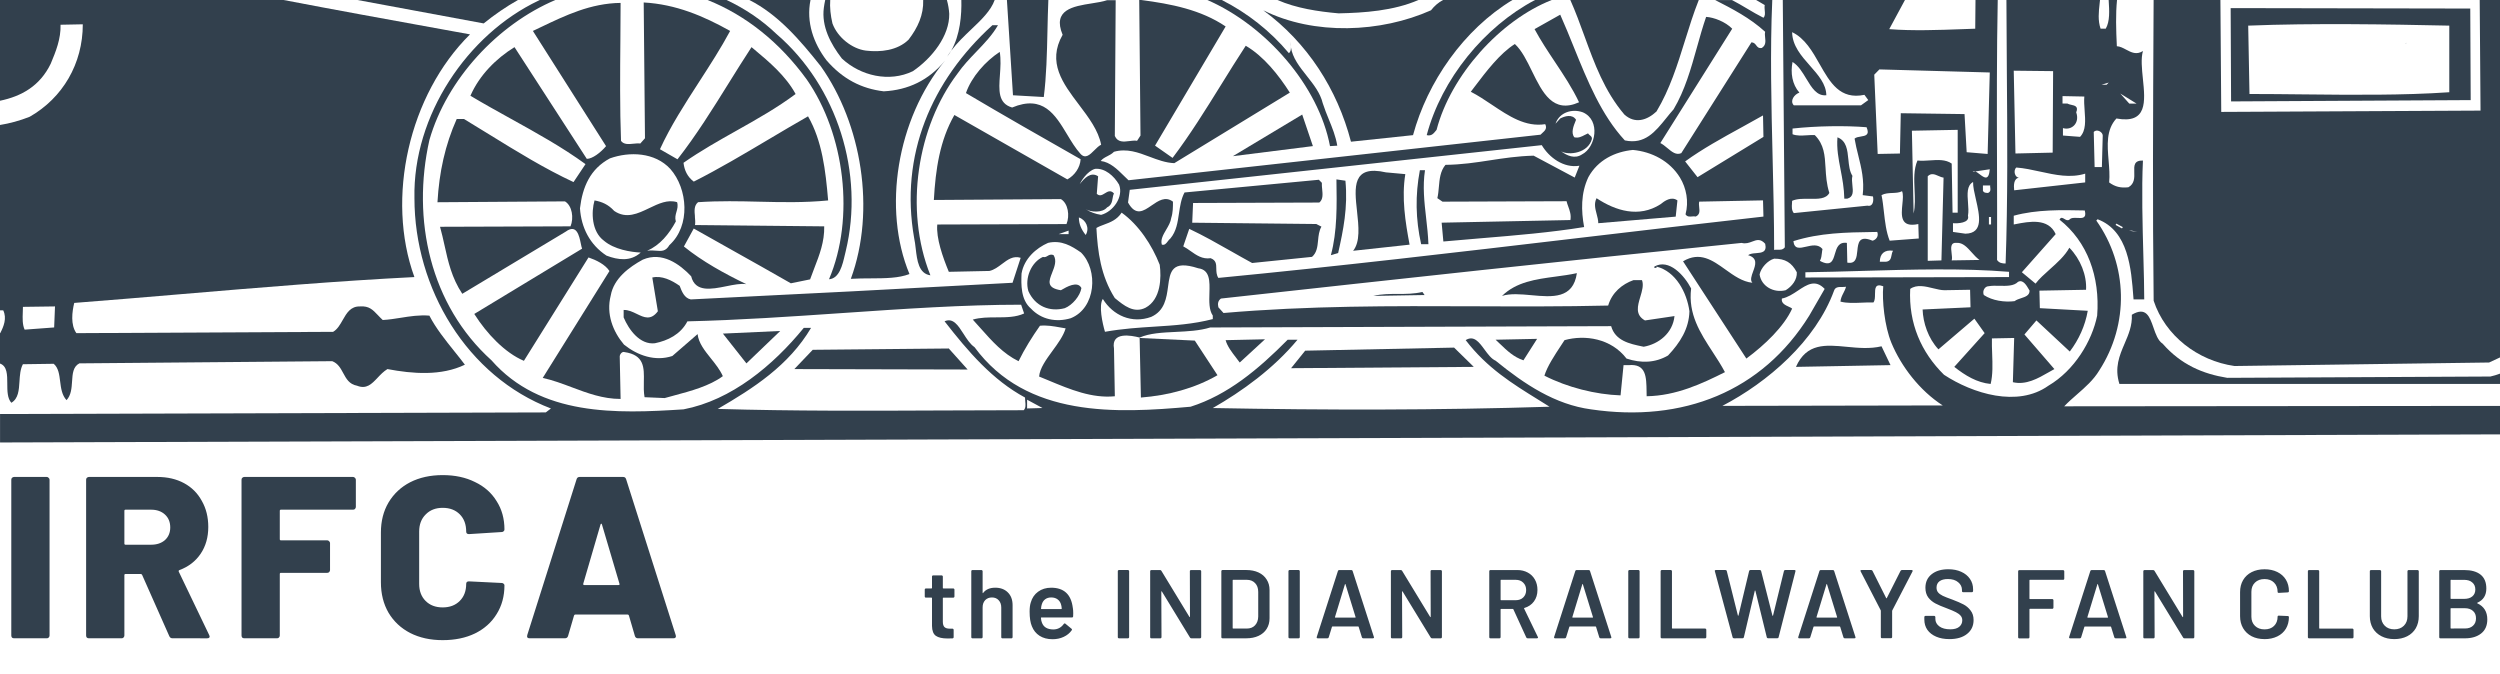
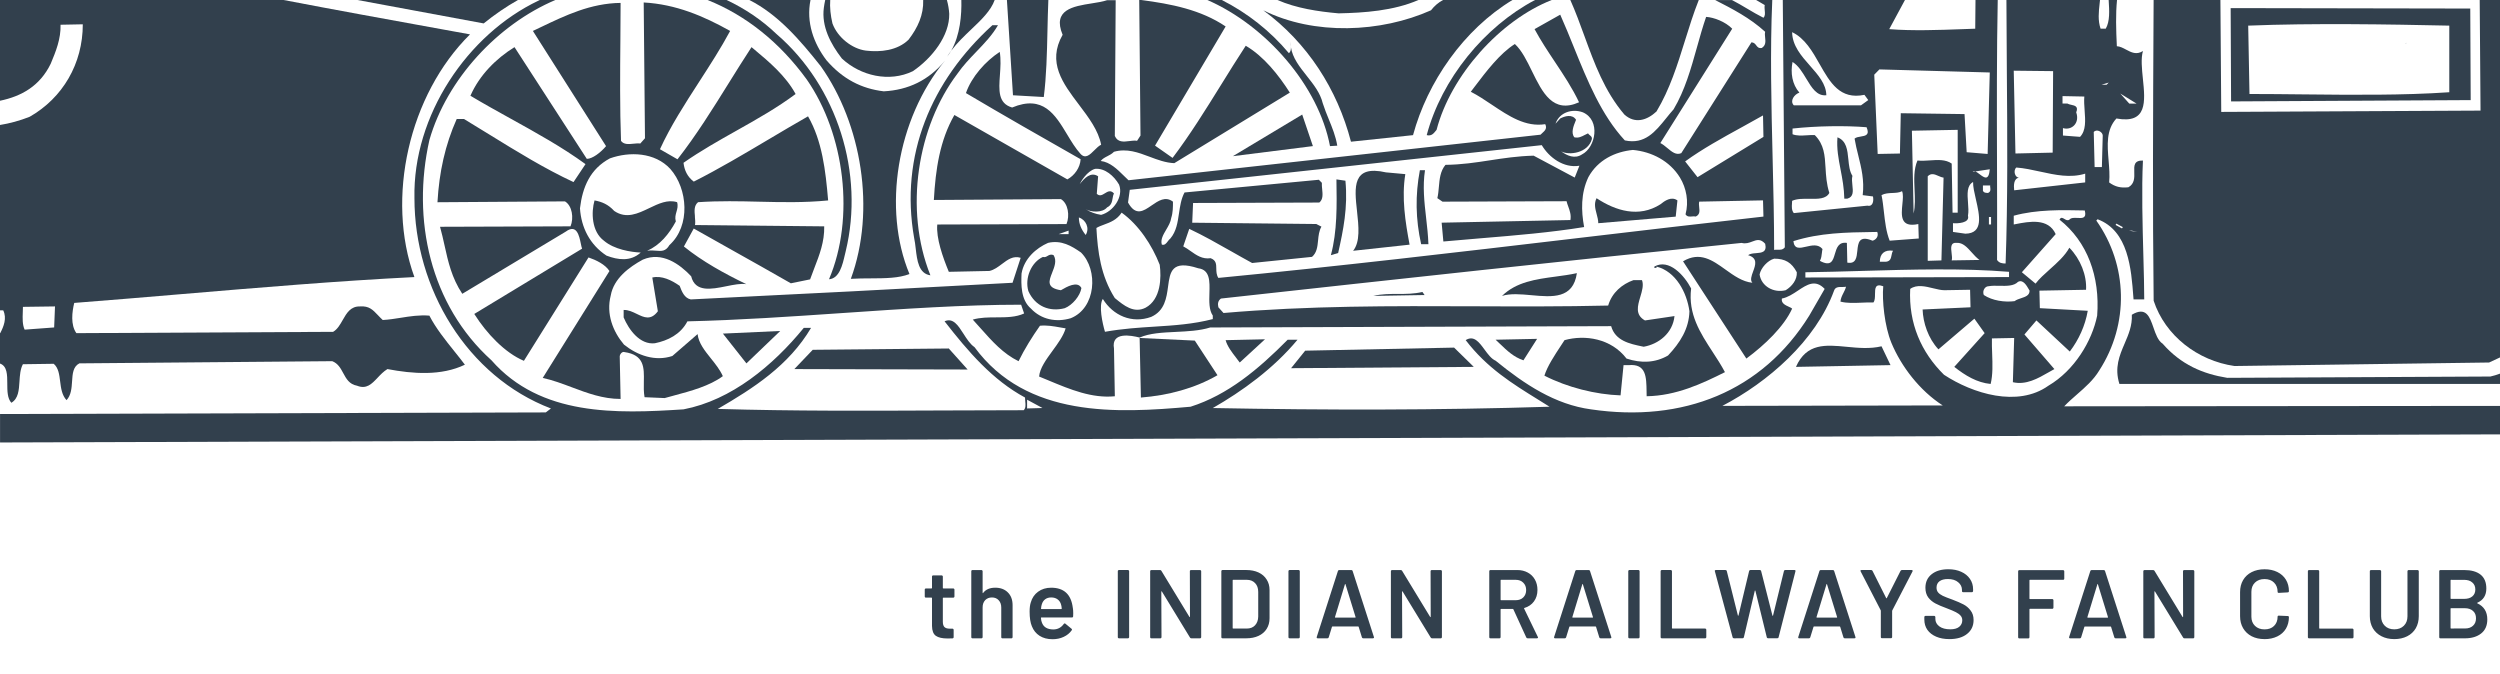
<svg xmlns="http://www.w3.org/2000/svg" fill="none" height="38" viewBox="0 0 141 38" width="141">
  <clipPath id="a">
    <path d="m0 0h141v38h-141z" />
  </clipPath>
  <g clip-path="url(#a)" fill="#32404d">
    <path d="m141 0h-1.145l.047 6.238-14.624.074-.047-6.312h-3.767l-.005.975c-.027 5.362-.056 10.777.007 15.986.651 1.977 2.485 3.385 4.561 3.682l14.358-.198.615-.286z" />
    <path d="m141 21.073c-.178.067-.36.122-.543.163l-14.841.074c-1.375-.222-2.606-.741-3.644-1.927-.26-.166-.391-.541-.517-.907-.214-.615-.418-1.204-1.22-.724.031.605-.187 1.113-.406 1.624-.291.679-.583 1.363-.294 2.279h21.465z" />
    <path d="m59.343 15.377c-.183.46-.344.862.491.992.338-.198.941-.544 1.158-.124-.072.445-.507.964-.941 1.137-.845.222-1.665-.099-2.051-.964-.217-.741.169-1.631.82-1.927.111.034.187-.011.264-.057.09-.054.183-.109.339-.042.19.307.049.66-.081.985z" />
    <path d="m80.08 9.599h.29c-.14.911-.039 1.801.064 2.697.056.489.112.981.129 1.478h-.41c-.314-1.408-.338-2.767-.072-4.176z" />
    <path d="m78.174 9.722 1.086.099c-.217 1.334 0 2.693.241 3.978l-3.185.346c.409-.505.313-1.385.22-2.234-.149-1.353-.289-2.628 1.639-2.188z" />
    <path d="m75.061 14.392c.362-1.334.338-2.817.314-4.274l.507.074c.145 1.507-.121 2.792-.41 4.077z" />
    <path d="m90.047 11.18c1.086.717 2.389 1.112 3.595.346.241-.198.627-.469.965-.222l-.097.914-4.368.371c0-.173-.046-.346-.092-.519-.079-.296-.157-.593-.005-.889z" />
    <path d="m104.247 8.982c.034.341.068.684.23.937-.042.157-.022.344-.002.528.037.337.072.661-.287.757h-.169c-.011-.599-.113-1.131-.211-1.643-.117-.607-.228-1.186-.175-1.816.511.194.562.714.614 1.237z" />
    <path d="m106.625 20.593-5.333.099c.597-1.351 1.673-1.247 2.865-1.132.639.062 1.312.126 1.961-.029z" />
    <path clip-rule="evenodd" d="m141 22.893-24.578.023c.222-.236.472-.454.724-.674.46-.401.928-.81 1.255-1.352 1.689-2.619 1.617-5.93-.169-8.45l.072-.074c1.74.65 1.899 2.799 2.018 4.394l.01.127h.603c0-.655-.023-1.499-.048-2.422-.048-1.758-.104-3.807-.025-5.41-.511-.013-.501.292-.489.645.01.314.021.664-.331.862-.434.049-.748-.025-1.086-.272.039-.395.004-.815-.031-1.236-.072-.87-.144-1.738.441-2.371 1.756.322 1.624-.963 1.494-2.231-.059-.579-.119-1.155.002-1.574-.365.234-.663.074-.954-.081-.171-.091-.339-.181-.518-.19-.045-.96-.071-1.784.01-2.606h-.471v.007c.038.602.075 1.199-.166 1.611h-.29c-.16-.464-.106-.951-.054-1.419v-.006l.001-.005c.007-.063.014-.126.02-.188h-5.278c.002 1.26.013 2.57.023 3.907v.016.001c.029 3.596.058 7.389-.069 10.937-.193 0-.362-.025-.482-.198.008-1.843.002-3.675-.003-5.491v-.003c-.009-3.11-.018-6.174.041-9.169h-1.254l-.015 1.618c-.218.007-.442.015-.672.024l-.02.001-.006 0-.001 0c-1.339.049-2.841.105-4.151-0l.886-1.643h-6.89l.115 13.947c-.112.148-.257.143-.399.137-.071-.003-.14-.005-.204.011 0-1.65-.042-3.389-.085-5.156-.073-3.002-.147-6.084-.02-8.939h-.91l.485.284c-.019.106-.008.211.001.311.015.157.029.3-.074.406-.315-.157-.62-.338-.925-.519-.282-.167-.564-.334-.851-.481h-.949c.975.499 1.965 1.008 2.822 1.791-.025.101-.013.214-.001.327.023.219.046.44-.192.587-.179.026-.243-.059-.31-.148-.059-.079-.122-.162-.269-.173l-3.958 6.251c-.288.131-.533-.074-.785-.285-.128-.107-.259-.216-.397-.283l4.054-6.449c-.386-.395-1.038-.642-1.472-.667-.194.564-.356 1.141-.517 1.717-.34 1.214-.679 2.424-1.317 3.496-.144.161-.281.331-.417.5-.615.762-1.207 1.497-2.333 1.254-1.328-1.434-2.107-3.36-2.876-5.258l-0-.001c-.251-.62-.501-1.237-.768-1.833l-1.448.815c.345.64.748 1.246 1.148 1.848l0.0 0c.496.745.988 1.485 1.361 2.278-1.471.662-2.065-.55-2.653-1.749-.289-.591-.577-1.178-.967-1.537-.846.533-1.614 1.545-2.269 2.409-.074.097-.146.192-.216.284.409.209.803.473 1.195.736.952.637 1.893 1.267 3.003 1.092.119.243-.022.37-.17.503l-0.0 0c-.032.029-.065.059-.095.09l-23.238 2.57c-.085-.078-.172-.164-.262-.253l-.001-.001c-.368-.364-.782-.774-1.305-.833.101-.129.235-.198.374-.269.127-.065.259-.132.374-.25.724-.204 1.365.038 2.01.281.452.17.905.341 1.392.361l6.516-3.978c-.627-.988-1.472-2.051-2.486-2.644-.469.716-.924 1.449-1.379 2.183l-.001.001-.002.003c-.879 1.417-1.76 2.837-2.745 4.138l-.989-.692 3.982-6.721c-1.397-.945-3.072-1.272-4.775-1.494h-.099l.072 7.647-.193.296c-.131-.024-.282-.005-.434.015-.325.041-.657.083-.821-.287l.048-7.659h-.483c-.238.081-.545.13-.865.18-1.045.165-2.235.353-1.644 1.772-.886 1.554.014 2.744.919 3.939.548.725 1.098 1.451 1.253 2.262-.129.058-.255.184-.381.31-.252.253-.504.505-.778.209-.284-.31-.522-.705-.76-1.101-.674-1.118-1.354-2.248-3.1-1.518-.804-.23-.751-.977-.69-1.829l0-0c.03-.427.063-.88-.01-1.308-.796.519-1.593 1.408-1.906 2.323 2.123 1.26 4.293 2.494 6.464 3.729l.003.002c-.024.469-.338.914-.748 1.137l-6.371-3.632c-.821 1.433-1.062 3.064-1.158 4.793l7.167-.049c.41.247.507.939.314 1.408l-7.288.025c-.072.766.314 1.853.651 2.668l2.292-.049c.263-.06.486-.228.705-.393.324-.244.639-.481 1.056-.348l-.459 1.408c-6.322.346-12.017.642-18.147.939-.362-.074-.507-.445-.627-.766-.459-.321-1.014-.593-1.544-.469l.314 1.903c-.399.534-.778.349-1.187.15-.235-.114-.479-.233-.743-.224v.42c.29.692.917 1.557 1.762 1.458.724-.148 1.448-.494 1.834-1.235 2.897-.068 5.834-.269 8.735-.468 3.455-.237 6.86-.471 10.087-.471l.169.494c-.462.216-1.011.218-1.564.22-.457.002-.917.003-1.332.126.149.162.294.325.438.487l.003.003c.647.729 1.273 1.433 2.141 1.857.338-.692.772-1.384 1.207-2.001.391-.038.753.027 1.12.092.108.019.217.039.328.056-.122.419-.431.844-.738 1.264-.362.496-.719.986-.758 1.454.184.074.37.151.556.229l.002.001.004.002c1.183.493 2.419 1.008 3.709.88l-.048-2.693c-.169-.964.965-.741 1.448-.618.561-.248 1.283-.282 2.028-.318.666-.032 1.35-.064 1.954-.251l22.611-.074c.23.826 1.055.998 1.738 1.141l.02.004c.025.005.051.011.076.016.845-.148 1.641-.766 1.738-1.73l-1.665.247c-.568-.313-.415-.825-.263-1.333.1-.334.199-.666.094-.94h-.483c-.627.222-1.207.692-1.424 1.433-2.507.061-5.023.051-7.557.041h-.003c-4.635-.018-9.329-.037-14.134.379l-.29-.321c-.048-.198-.024-.371.145-.494 10.111-1.112 19.329-2.125 29.368-3.138.232.062.422-.01.598-.077.245-.093.462-.175.729.126.11.48-.197.504-.511.529-.171.013-.344.027-.454.114.562.162.418.554.283.921-.091.248-.178.486-.042.635-.561-.058-1.044-.405-1.518-.745-.73-.524-1.441-1.034-2.391-.465l3.571 5.485c1.038-.766 2.123-1.804 2.582-2.817-.036-.036-.106-.068-.186-.104-.194-.088-.445-.202-.393-.464.328-.062.625-.26.909-.449.509-.339.977-.65 1.504-.095l-.869 1.507c-2.655 4.274-7.119 6.053-12.307 5.287-2.027-.272-3.74-1.408-5.381-2.743-.241-.105-.436-.37-.628-.631-.305-.416-.602-.819-1.062-.531 1.193 1.564 2.639 2.459 4.073 3.346l.003.002c.219.135.437.271.654.408-6.25.198-12.597.198-18.991.074 1.641-.939 3.427-2.224 4.778-3.854h-.555c-1.665 1.68-3.378 3.113-5.478 3.78-4.151.371-9.242.642-12.186-3.36-.246-.168-.437-.467-.622-.755-.303-.474-.587-.918-1.067-.703 1.327 1.705 2.703 3.311 4.537 4.299 0 .074.007.149.014.221.019.192.036.37-.087.495-1.523 0-3.046.007-4.571.014h-.001c-4.201.019-8.415.039-12.682-.088 2.003-1.161 4.006-2.446 5.261-4.571h-.41c-1.737 2.125-4.078 4.077-6.781 4.596-3.789.247-8.06.395-10.835-2.767-3.451-3.113-4.513-7.931-3.499-12.428.985-3.43 3.854-6.515 7.107-7.894h-.88c-.025.012-.049.024-.074.037-4.006 1.903-7.095 6.473-6.998 11.143 0 5.09 2.968 10.056 7.698 11.86l-.29.222-30.78.09v1.605l141-.457zm-21.32-10.009-.362-.198.048-.074.362.198zm.41-7.042-.507-.568.917.568zm-24.348 4.151-.7-.889c.974-.707 2.09-1.321 3.197-1.929l.001-0c.402-.221.802-.441 1.194-.665l.024 1.211zm-7.746-3.311-.265.296c.217-.642.941-.865 1.544-.642 1.014.445.724 1.977-.048 2.372-.41.272-.845.074-1.182-.173.459.247 1.52.099 1.738-.692.015-.109-.047-.159-.113-.213-.038-.031-.078-.063-.105-.108-.062.025-.122.057-.183.089-.176.093-.356.188-.589.133-.205-.256-.045-.643.075-.935l.005-.013.016-.04c-.217-.346-.651-.198-.893-.074zm-26.062 3.261c-.41-.272-.772.099-1.038.445.048-.123.41-.741.869-.865.555-.049 1.062.395 1.351.89.266.692-.338 1.532-1.014 1.705-.314-.049-.603-.148-.869-.321.29.173.941.222 1.206-.099.244-.117.28-.323.314-.521.017-.096.033-.19.072-.27-.188-.205-.35-.104-.51-.004-.148.092-.293.183-.456.029zm-1.086 2.322c0 .371.145.692.386.988.241-.395 0-.865-.386-.988zm-.579.939h-.555l.555-.198zm-1.158.494c.748-.173 1.327.173 1.858.544.989.988.845 3.138-.579 3.706-.821.247-1.665.074-2.244-.543-.579-.494-.555-1.359-.531-1.977.145-.84.82-1.433 1.496-1.73zm3.764 3.113c-.796-1.26-.965-2.619-1.038-3.953.129-.078.28-.134.438-.192.344-.127.721-.267.985-.673.965.692 1.713 1.828 2.148 2.94.097.717.072 1.952-.796 2.421-.662.339-1.231-.128-1.707-.519zm5.526.988v.198c-1.109.287-2.174.355-3.28.425-.892.057-1.81.115-2.801.291-.145-.494-.362-1.482-.121-1.853.579.939 1.641 1.408 2.727 1.013.768-.345.866-1.074.953-1.716.112-.831.204-1.514 1.702-1.026.668.087.65.732.63 1.404-.014.468-.028.95.191 1.264zm31.033-6.498.024.914c-3.503.392-7.027.807-10.561 1.224l-.006.001c-6.711.791-13.459 1.587-20.177 2.234-.109-.173-.112-.359-.115-.531-.004-.246-.007-.465-.32-.581-.462.07-.803-.171-1.134-.405-.136-.096-.27-.191-.41-.262l.338-.988c.804.379 1.587.824 2.37 1.268l.004.002c.39.222.78.443 1.173.656l3.378-.346c.273-.238.307-.578.341-.927.026-.268.053-.541.19-.778l-.29-.148-6.998-.074.048-1.112 7.119-.025c.22-.173.191-.469.162-.757-.012-.123-.024-.244-.017-.355l-.169-.173-7.577.717c-.192.361-.252.771-.312 1.177-.075.511-.149 1.018-.485 1.417-.057.042-.103.103-.148.163-.089.118-.175.233-.335.183-.083-.282.078-.556.245-.84.126-.214.255-.434.286-.667.097-.296.097-.618.097-.914-.427-.325-.824-.05-1.205.213-.459.318-.894.619-1.329-.164l.097-.717 23.238-2.52c.41.692 1.231 1.31 2.123 1.161l-.265.667-2.317-1.235c-.912.024-1.691.144-2.462.262l-.001 0-0.0 0c-.798.123-1.588.244-2.509.256-.293.35-.334.802-.373 1.249-.019.215-.038.428-.085.629l.29.198 6.998-.025c.022.099.058.198.095.299.083.229.172.472.122.763l-7.263.148.097 1.062c.709-.066 1.421-.125 2.133-.184l.003-0c1.955-.162 3.911-.324 5.803-.631-.169-.914-.193-1.903.241-2.817.531-.964 1.496-1.433 2.51-1.532 1.062.099 2.075.618 2.654 1.557.362.593.507 1.359.314 2.075.094.145.23.132.366.12.073-.007.146-.013.213.004.237-.113.215-.312.192-.518-.012-.108-.024-.22.001-.322zm-41.506 11.242.869.469-.869.025zm60.208-13.12-.049-1.977c.169-.198.507 0 .507.198l-.048 1.779zm-1.81-3.583v-.42l1.23.025c-.023.241-.003.511.017.784.041.564.084 1.139-.258 1.489l-.965-.074v-.42c.482.148.965-.272.748-.889.137-.333-.078-.38-.275-.423-.081-.018-.159-.035-.208-.071zm-2.655 2.817-.096-4.67 2.22.025-.024 4.596zm3.934 1.631-4.006.445c-.024-.247-.048-.667.289-.717-.241.025-.362-.395-.168-.568.449.034.898.133 1.346.231l.001 0c.852.187 1.7.373 2.538.115zm-5.719 6.35c-.097-.247.072-.494.265-.494.186-.035.402-.03.62-.025.403.009.81.018 1.045-.222.278-.153.48.198.607.417l.001.003c.016.027.03.052.044.074 0 .271-.231.346-.473.426-.133.044-.269.088-.372.167-.555.074-1.255-.025-1.737-.346zm.289-4.398h.121v.42h-.121zm-.338-1.779h.411c-.008.036-.002.079.004.124.013.107.028.227-.125.296-.097 0-.241 0-.29-.123zm-.434-.791.82-.124c-.053.675-.317.474-.568.283-.089-.068-.176-.134-.252-.16zm-.145.025.145-.025c-.048-.025-.097-.025-.145.025zm.386 4.966-1.568.025c.032-.107.013-.257-.006-.409-.037-.304-.075-.613.295-.58.341-.016.583.254.834.534.139.156.281.315.445.429zm-1.52-2.668-.048-2.767c-.345-.241-.781-.21-1.223-.18-.239.016-.479.033-.708.007-.216.499-.19 1.076-.163 1.656.02.454.041.91-.054 1.333l-.097-4.67 2.583-.049v4.67zm-1.4 2.718v-4.769c.194-.199.399-.109.601-.02.099.043.197.086.292.095l-.12 4.67zm-.531-2.075.025.815-1.641.124c-.198-.498-.261-1.065-.324-1.62v-.001c-.036-.326-.072-.648-.135-.949.187-.102.406-.112.618-.121.198-.009.389-.017.54-.101.075.169.048.442.019.728-.063.639-.134 1.346.898 1.125zm-1.809 2.125h-.362c0-.445.265-.692.748-.618-.052.07-.07.162-.087.253-.033.167-.066.333-.299.364zm3.764-1.68v-.494c.241.025.965 0.0.845-.42.042-.216.022-.478.002-.739-.037-.485-.073-.97.287-1.163-.007.262.074.611.158.976.209.91.441 1.922-.592 1.939zm-4.247-4.398-.193-4.472.29-.296 6.225.173-.12 4.596-1.183-.099-.12-2.15-3.596-.049-.048 2.273zm-.845 2.323.58.074c.048.247 0 .593-.314.519l-4.151.42c-.132-.155-.116-.37-.103-.551v-.001c.003-.05.007-.097.007-.14.272-.124.627-.118.973-.113.482.007.943.014 1.126-.332-.16-.501-.188-.976-.214-1.421-.04-.694-.077-1.313-.606-1.841-.145-.009-.298.001-.452.011-.284.018-.569.036-.803-.06v-.321c1.351-.148 2.968-.173 4.175-.074.192.442-.062.483-.325.525-.134.021-.27.043-.351.118.052.321.13.633.208.946v.001c.174.699.35 1.405.25 2.241zm-3.885-5.065c-.241-.247.024-.618.314-.717-.41-.469-.507-1.112-.386-1.73.332.206.559.584.777.947.306.508.595.988 1.129.931-.011-.634-.459-1.141-.92-1.663-.491-.556-.998-1.13-1.01-1.895.725.346 1.148 1.09 1.557 1.811.585 1.03 1.144 2.013 2.521 1.723l.217.296-.41.296zm-1.11 8.648c.628 0 .99.222 1.279.766.024.42-.265.791-.627 1.013-.676.173-1.376-.222-1.472-.889.072-.371.458-.791.82-.889zm2.694-.324c.008-.077.016-.151.033-.219-.24-.292-.599-.208-.92-.133-.358.084-.67.157-.721-.312 1.497-.472 2.972-.493 4.509-.516l.221-.003c.096.247-.073.445-.266.494-.768-.32-.812.122-.857.567-.039.379-.077.76-.566.669l-.024-1.112c-.474-.069-.579.288-.677.623-.111.381-.214.732-.844.39.079-.145.096-.302.112-.448zm2.215 1.016c2.821-.081 5.732-.165 8.339.05v.296l-11.486.025v-.296c1.019-.013 2.074-.044 3.141-.074zm1.703 4.053c.555 1.334 1.593 2.693 2.896 3.533l-12.428.025c2.558-1.334 5.261-3.657 6.299-6.498.068-.21.257-.209.448-.208.078 0.0.157.001.227-.014-.031.127-.088.24-.146.353v0c-.077.151-.154.303-.167.486.359.096.78.078 1.196.06.226-.01.45-.019.662-.011.088-.108.089-.295.09-.476.003-.315.005-.611.465-.438-.073.791.072 2.248.458 3.187zm11.607-1.532c-.289 1.433-1.279 3.088-2.751 3.953-1.737 1.235-4.271.445-5.888-.618-1.279-1.26-2.003-2.891-1.906-4.843.369-.263.854-.144 1.302-.034.226.055.442.108.628.108l1.448-.025.024.988-2.702.124c.024.741.313 1.631.893 2.248l2.027-1.73.579.815-1.713 1.903c.627.494 1.278.889 2.051.964.128-.527.107-1.108.086-1.693-.011-.293-.022-.588-.014-.876l1.255-.025-.073 2.495c.746.17 1.402-.206 2.03-.566.105-.06.208-.119.311-.175l-1.689-1.952.676-.791 1.882 1.754c.507-.667.869-1.458 1.013-2.298l-2.702-.148-.024-.988 2.63-.049c.048-.815-.314-1.73-.941-2.372-.252.459-.691.851-1.109 1.224-.303.271-.595.532-.798.801l-.772-.642 1.907-2.15c-.416-.923-1.496-.713-2.265-.563l-.007.001c-.031.006-.063.012-.093.018v-.494c1.279-.357 2.76-.324 3.881-.299l.125.003c.117.449-.139.436-.412.421-.177-.009-.362-.019-.457.098-.1.068-.195.011-.282-.042-.103-.062-.195-.118-.273.042 1.568 1.235 2.292 3.212 2.123 5.411zm2.269-4.719-.483-.074h.169zm-2.027-8.302.41-.124-.121.124z" fill-rule="evenodd" />
    <path clip-rule="evenodd" d="m.411 21.635c-.002-.5-.003-.985-.411-1.131v-1.715l.013-0c.193-.371.386-.84.169-1.285-.061-.001-.121-.001-.182-.001v-10.454c.544-.089 1.098-.234 1.678-.465 1.858-1.062 2.992-2.99 2.992-5.213l-1.255.025c.024.791-.265 1.507-.555 2.199-.611 1.261-1.653 1.837-2.86 2.088v-5.683h15.991c2.945.565 5.903 1.102 8.859 1.638l.007.001c.551.1 1.101.2 1.652.3-3.451 3.41-4.754 9.241-3.137 13.688-4.346.22-8.736.591-13.126.961-2.021.171-4.042.341-6.059.497-.121.494-.217 1.235.121 1.705l14.479-.074c.242-.139.391-.401.54-.663.223-.392.446-.785.981-.77.503-.038.719.189 1.002.488.083.088.173.182.277.278.35-.019.685-.073 1.019-.126l0-0c.519-.083 1.038-.166 1.611-.121.361.704.906 1.383 1.416 2.019.206.257.406.506.587.748-1.327.642-2.944.519-4.368.247-.218.132-.393.317-.558.492-.33.349-.625.66-1.155.447-.44-.08-.609-.394-.78-.71-.147-.273-.295-.548-.62-.674l-14.262.123c-.358.183-.384.588-.412 1.016-.025.381-.051.78-.312 1.059-.263-.282-.313-.679-.361-1.062-.049-.39-.096-.764-.363-.989l-1.737.025c-.149.275-.171.625-.193.97-.031.492-.061.972-.459 1.204-.226-.251-.228-.672-.229-1.083zm.881-4.328 1.81-.025-.048 1.186-1.665.124c-.131-.286-.117-.647-.104-.989.004-.101.008-.2.008-.296z" fill-rule="evenodd" />
    <path d="m29.213 0h-9.052l7.119 1.321c.614-.498 1.26-.94 1.932-1.321z" />
    <path d="m68.098 0h.81c1.435.725 2.732 1.741 3.788 3.002.1-.089.116-.211.111-.342.09.605.491 1.112.897 1.624.379.478.761.962.898 1.535.101.318.222.615.342.909l0.0.001c.196.48.389.951.478 1.487l-.41.025c-.642-3.395-3.597-6.789-6.915-8.24z" />
    <path d="m72.79 2.349c-.001.059.004.119.009.18v.001c.004.044.007.087.009.13-.015-.1-.022-.204-.018-.31z" />
-     <path d="m72.793 2.285c-.002.021-.003.043-.003.064.001-.021.002-.043.003-.064z" />
    <path d="m72.047 0h7.954c-1.407.61-3.061.724-4.506.753-1.163-.104-2.385-.288-3.448-.753z" />
    <path d="m88.565 0h7.246c-.298.748-.538 1.519-.779 2.292l-0.0.001c-.427 1.37-.855 2.744-1.606 3.995-.531.494-1.207.717-1.81.173-1.118-1.312-1.687-2.872-2.254-4.428-.25-.685-.499-1.37-.795-2.032z" />
    <path d="m86.577 0h.941c-2.909 1.142-5.691 4.245-6.496 7.325-.013.016-.026.032-.04.048l-.004.005c-.127.157-.251.31-.511.243.838-3.163 3.25-6.119 6.11-7.622z" />
    <path d="m81.388 0h3.914c-2.763 1.673-4.8 4.637-5.607 7.622-1.159.121-2.296.242-3.432.363l-.068.007c-.772-2.965-2.461-5.584-4.947-7.412 2.872 1.433 6.636 1.26 9.46 0 .198-.256.427-.444.68-.58z" />
    <path d="m56.79 0h2.337c-.024.57-.037 1.15-.05 1.728v.001c-.029 1.293-.058 2.579-.208 3.743l-1.737-.099z" />
    <path d="m54.22 0h1.88c-.213.602-.75 1.114-1.324 1.66-.391.372-.798.76-1.131 1.203.511-.877.597-2.047.575-2.863z" />
    <path d="m53.415 3.199c.085-.106.161-.218.23-.336-.082.109-.159.22-.23.336z" />
    <path d="m46.542 0c-.032.144-.057.289-.076.432-.145 1.062.386 2.051 1.014 2.866 1.062.988 2.679 1.359 4.006.717 1.086-.741 2.075-2.001 2.051-3.237-.015-.252-.06-.515-.132-.778h-1.337c.029.838-.305 1.56-.823 2.236-.627.618-1.593.717-2.413.618-.772-.099-1.593-.741-1.882-1.532-.107-.462-.155-.901-.125-1.321z" />
    <path d="m42.263 0h3.449c-.253 1.259.177 2.443.899 3.397.917 1.062 1.979 1.606 3.234 1.754 1.375-.074 2.534-.618 3.451-1.73-2.727 3.311-3.523 8.376-2.003 12.033-.6.239-1.372.242-2.189.246-.367.002-.743.003-1.117.026 1.424-3.879.603-8.747-1.689-11.983-1.186-1.495-2.415-2.923-4.034-3.743z" />
    <path d="m40.979 0h-1.073c2.17.866 4.078 2.396 5.595 4.484 2.148 3.088 2.727 7.808 1.255 11.267.586-.044.762-.808.897-1.393l.001-.003.001-.004c.015-.063.029-.124.043-.181 1.062-4.373-.459-9.29-3.909-12.255-.822-.789-1.776-1.427-2.808-1.914z" />
    <path d="m135.727 2.409-.048.049c0 .025.024 0 .048-.049z" />
    <path clip-rule="evenodd" d="m125.809.457.024 5.263 13.514-.074-.024-5.164zm1.062 4.843-.072-3.854c3.644-.148 7.915-.074 11.341 0v3.756c-2.626.18-5.484.15-8.254.121h-.001c-1.022-.011-2.032-.022-3.014-.022z" fill-rule="evenodd" />
    <path d="m73.444 6.461.603 1.779-4.513.568z" />
    <path d="m55.973 1.42h.314c-.316.553-.761 1.017-1.215 1.49l-0.0 0c-.377.393-.76.792-1.077 1.252-2.244 2.965-3.016 7.635-1.52 11.366-.663-.094-.75-.836-.829-1.512v-.001c-.025-.209-.048-.413-.088-.588-.82-4.67.965-8.87 4.416-12.008z" />
    <path clip-rule="evenodd" d="m39.195 12.21c-.03-.307-.06-.615.176-.807 1.227-.081 2.35-.054 3.458-.027 1.266.03 2.514.06 3.878-.071-.145-1.705-.338-3.36-1.134-4.744-.751.427-1.491.867-2.229 1.305l-.005.003-.001 0c-1.392.826-2.775 1.648-4.209 2.374-.362-.272-.531-.642-.579-1.062.962-.672 1.982-1.246 2.995-1.816 1.149-.646 2.289-1.288 3.327-2.063-.557-1.027-1.506-1.823-2.295-2.483-.065-.054-.129-.108-.191-.16-.436.666-.86 1.347-1.285 2.029-.915 1.47-1.835 2.946-2.89 4.296l-.989-.568c.591-1.295 1.402-2.55 2.213-3.806.613-.949 1.226-1.898 1.745-2.865-1.496-.84-3.065-1.507-4.875-1.606l.072 7.659-.265.296c-.121-.016-.255-.003-.389.011-.268.027-.536.055-.697-.159-.069-1.802-.052-3.87-.036-5.715l0-.008c.006-.732.012-1.429.012-2.06-1.686.022-3.094.696-4.512 1.374l-.012.006-.001 0c-.14.067-.281.134-.422.201l4.127 6.498c-.314.371-.772.717-1.086.717l-4.078-6.301c-1.038.642-1.979 1.581-2.486 2.743.74.442 1.502.864 2.265 1.287 1.454.805 2.913 1.612 4.226 2.568l-.676 1.013c-1.626-.757-3.181-1.716-4.742-2.679-.477-.295-.956-.59-1.436-.879h-.41c-.651 1.458-.989 2.99-1.086 4.695l7.191-.049c.41.247.507.939.314 1.408l-7.36.025c.099.352.176.702.254 1.05.204.923.406 1.833 1.001 2.73l5.84-3.509c.613-.451.755.235.847.685.024.117.045.217.07.278l-6.081 3.682c.7 1.112 1.738 2.199 2.799 2.644l3.644-5.831c.434.148.941.395 1.182.766l-3.764 6.029c.562.123 1.1.325 1.639.527.874.328 1.753.659 2.753.659l-.048-2.347c-.024-.173.145-.346.265-.296 1.125.162 1.11.875 1.094 1.661-.006.293-.012.596.04.884l1.134.049c.156-.043.313-.085.471-.128l.009-.003c1.015-.272 2.052-.551 2.801-1.105-.161-.361-.419-.683-.672-.999-.353-.441-.696-.869-.752-1.373l-1.424 1.235c-.965.321-1.955-.025-2.727-.642-.627-.741-1.014-1.73-.748-2.767.169-.964 1.038-1.606 1.81-2.026 1.086-.469 2.075.247 2.727.939.227.914 1.132.733 1.986.561.415-.084.819-.165 1.127-.116-1.231-.593-2.486-1.285-3.523-2.125l.555-1.013c.717.406 1.434.808 2.149 1.209l.007.004.002.001c1.112.623 2.22 1.244 3.319 1.875l1.086-.222c.074-.211.155-.42.236-.63.289-.745.579-1.492.56-2.36l-7.288-.074c.025-.147.009-.312-.007-.477zm-4.795-3.278c1.11-.395 2.534-.346 3.403.593.989 1.112 1.158 3.212-.048 4.299-.208.361-.449.341-.749.315-.152-.013-.32-.027-.506.006.724-.321 1.231-.939 1.617-1.655-.06-.21-.012-.377.036-.544.048-.167.097-.334.036-.543-.529-.166-1.049.084-1.571.335-.645.31-1.296.623-1.976.159-.338-.371-.7-.519-1.11-.593-.193.667-.169 1.754.531 2.273.579.494 1.52.642 2.075.667-.579.519-1.279.42-1.931.173-.941-.618-1.424-1.581-1.496-2.668.145-1.211.579-2.224 1.689-2.817z" fill-rule="evenodd" />
    <path d="m67.387 19.21 1.279 1.952c-1.279.741-2.775 1.137-4.319 1.26l-.072-3.36z" />
    <path d="m87.734 15.6c.406-.054.812-.109 1.202-.195-.208 1.459-1.383 1.352-2.559 1.244-.596-.054-1.193-.109-1.664.041.811-.794 1.918-.942 3.021-1.09z" />
    <path d="m88.237 19.185c1.158-.321 2.63-.099 3.499 1.038.821.272 1.617.247 2.341-.173.676-.717 1.183-1.507 1.207-2.495-.145-1.062-.772-2.248-1.858-2.52v.074h-.121v-.074c.821-.469 1.689.494 2.075 1.235-.179 1.445.516 2.511 1.212 3.579.244.374.488.749.695 1.14-1.279.642-2.751 1.334-4.416 1.359-.002-.08-.003-.16-.004-.239l-0-.017c-.012-.842-.022-1.588-1.009-1.498h-.29l-.169 1.705c-1.4-.049-2.992-.445-4.295-1.112.166-.532.566-1.138.951-1.722l0-0c.062-.094.123-.187.183-.279z" />
    <path d="m84.352 19.16 2.341-.049-.772 1.211c-.549-.187-.909-.532-1.327-.932-.078-.075-.158-.151-.242-.229z" />
    <path d="m80.225 16.467.121.173-2.896.049c.483-.111.935-.111 1.387-.111.453 0 .905 0 1.388-.111z" />
    <path d="m42.098 20.495-1.327-1.68 3.234-.148z" />
    <path d="m45.838 19.729 7.674-.074 1.062 1.186-9.773-.025z" />
    <path d="m83.121 20.692-10.304.074.796-.988 8.398-.173z" />
    <path d="m69.726 20.188c-.247-.319-.506-.653-.601-1.003l2.22-.049-1.424 1.31c-.062-.085-.128-.17-.196-.257z" />
-     <path d="m.793 36c-.043 0-.082-.013-.117-.039-.026-.035-.039-.074-.039-.117v-8.788c0-.043.013-.078.039-.104.035-.035.074-.052.117-.052h1.846c.043 0 .078.017.104.052.035.026.052.061.052.104v8.788c0 .043-.017.082-.052.117-.026.026-.061.039-.104.039zm8.939 0c-.087 0-.147-.039-.182-.117l-1.534-3.458c-.017-.035-.043-.052-.078-.052h-.858c-.043 0-.065.022-.065.065v3.406c0 .043-.017.082-.052.117-.026.026-.061.039-.104.039h-1.846c-.043 0-.082-.013-.117-.039-.026-.035-.039-.074-.039-.117v-8.788c0-.043.013-.078.039-.104.035-.035.074-.052.117-.052h3.861c.572 0 1.075.117 1.508.351.433.234.767.568 1.001 1.001.243.425.364.914.364 1.469 0 .581-.143 1.083-.429 1.508s-.685.732-1.196.923c-.043.017-.056.048-.039.091l1.716 3.575c.017.035.026.061.026.078 0 .069-.048.104-.143.104zm-2.652-7.254c-.043 0-.065.022-.065.065v1.846c0 .043.022.065.065.065h1.443c.321 0 .581-.087.78-.26.199-.182.299-.42.299-.715 0-.303-.1-.546-.299-.728s-.459-.273-.78-.273zm12.99-.156c0 .043-.017.082-.052.117-.026.026-.061.039-.104.039h-4.069c-.043 0-.065.022-.065.065v1.599c0 .043.022.065.065.065h2.613c.043 0 .078.017.104.052.035.026.052.061.052.104v1.521c0 .043-.017.082-.052.117-.026.026-.061.039-.104.039h-2.613c-.043 0-.065.022-.065.065v3.471c0 .043-.017.082-.052.117-.026.026-.061.039-.104.039h-1.846c-.043 0-.082-.013-.117-.039-.026-.035-.039-.074-.039-.117v-8.788c0-.043.013-.078.039-.104.035-.035.074-.052.117-.052h6.136c.043 0 .078.017.104.052.035.026.052.061.052.104zm4.897 7.514c-.693 0-1.304-.134-1.833-.403-.52-.269-.927-.65-1.222-1.144-.286-.494-.429-1.066-.429-1.716v-2.808c0-.641.143-1.205.429-1.69.295-.494.702-.875 1.222-1.144.529-.269 1.14-.403 1.833-.403s1.3.13 1.82.39c.529.251.936.611 1.222 1.079.295.459.442.992.442 1.599 0 .043-.017.078-.052.104-.026.026-.061.039-.104.039l-1.846.117c-.104 0-.156-.048-.156-.143 0-.407-.121-.732-.364-.975s-.563-.364-.962-.364-.719.126-.962.377c-.243.243-.364.563-.364.962v2.951c0 .399.121.719.364.962s.563.364.962.364.719-.121.962-.364.364-.563.364-.962c0-.095.052-.143.156-.143l1.846.091c.043 0 .078.013.104.039.035.026.052.056.052.091 0 .615-.147 1.157-.442 1.625-.286.468-.693.832-1.222 1.092-.52.251-1.127.377-1.82.377zm11.023-.104c-.095 0-.156-.043-.182-.13l-.338-1.157c-.017-.035-.039-.052-.065-.052h-2.964c-.026 0-.048.017-.065.052l-.338 1.157c-.026.087-.087.13-.182.13h-1.989c-.052 0-.091-.013-.117-.039-.026-.035-.03-.082-.013-.143l2.782-8.788c.026-.087.082-.13.169-.13h2.457c.087 0 .143.043.169.13l2.795 8.788c.009.017.013.039.013.065 0 .078-.048.117-.143.117zm-3.094-3.081c-.009.052.009.078.052.078h1.937c.052 0 .069-.026.052-.078l-.988-3.341c-.009-.035-.022-.048-.039-.039-.017 0-.03.013-.039.039z" />
    <path d="m53.831 33.641c0 .018-.007.035-.022.05-.011.011-.026.017-.044.017h-.561c-.018 0-.028.009-.028.028v1.325c0 .139.029.24.088.302.062.062.16.093.291.093h.165c.018 0 .033.007.044.022.015.011.022.026.022.044v.412c0 .04-.022.064-.066.071l-.286.005c-.29 0-.506-.05-.649-.148s-.216-.286-.22-.561v-1.567c0-.018-.009-.028-.028-.028h-.314c-.018 0-.035-.005-.05-.017-.011-.015-.017-.031-.017-.05v-.385c0-.018.005-.033.017-.044.015-.015.031-.022.05-.022h.314c.018 0 .028-.009.028-.028v-.643c0-.018.005-.033.017-.044.015-.015.031-.022.05-.022h.478c.018 0 .033.007.044.022.015.011.022.026.022.044v.643c0 .018.009.028.028.028h.561c.018 0 .033.007.044.022.015.011.022.026.022.044zm2.299-.495c.297 0 .533.088.71.264.18.176.27.416.27.721v1.804c0 .018-.007.035-.022.05-.011.011-.026.017-.044.017h-.506c-.018 0-.035-.005-.05-.017-.011-.015-.017-.031-.017-.05v-1.672c0-.169-.048-.304-.143-.407-.095-.106-.222-.16-.38-.16-.158 0-.286.051-.385.154-.095.103-.143.238-.143.407v1.677c0 .018-.007.035-.022.05-.011.011-.026.017-.044.017h-.506c-.018 0-.035-.005-.05-.017-.011-.015-.017-.031-.017-.05v-3.718c0-.018.005-.033.017-.044.015-.015.031-.022.05-.022h.506c.018 0 .033.007.044.022.015.011.022.026.022.044v1.216c0 .011.004.018.011.022.007.004.013 0 .017-.011.15-.198.378-.297.682-.297zm4.378 1.133c.015.092.022.194.022.308l-.005.171c0 .044-.022.066-.066.066h-1.722c-.018 0-.028.009-.028.028.011.121.028.203.05.247.088.264.302.398.643.402.249 0 .447-.103.594-.308.015-.022.033-.033.055-.033.015 0 .028.005.038.017l.341.281c.033.026.038.055.017.088-.114.161-.266.286-.457.374-.187.088-.396.132-.627.132-.286 0-.53-.064-.732-.193-.198-.128-.343-.308-.434-.539-.084-.198-.127-.473-.127-.825 0-.213.022-.385.066-.517.073-.257.211-.458.412-.605.205-.15.451-.226.737-.226.722 0 1.129.378 1.221 1.133zm-1.221-.583c-.136 0-.249.035-.341.104-.088.066-.15.16-.187.281-.022.062-.037.143-.044.242-.007.018 0 .028.022.028h1.117c.018 0 .028-.009.028-.028-.007-.092-.018-.161-.033-.209-.033-.132-.099-.235-.198-.308-.095-.073-.216-.11-.363-.11zm3.824 2.304c-.018 0-.035-.005-.05-.017-.011-.015-.017-.031-.017-.05v-3.718c0-.018.005-.033.017-.044.015-.015.031-.022.05-.022h.506c.018 0 .033.007.044.022.015.011.022.026.022.044v3.718c0 .018-.007.035-.022.05-.011.011-.026.017-.044.017zm3.997-3.784c0-.018.005-.033.017-.044.015-.015.031-.022.05-.022h.506c.018 0 .033.007.044.022.015.011.022.026.022.044v3.718c0 .018-.007.035-.022.05-.011.011-.026.017-.044.017h-.489c-.037 0-.062-.015-.077-.044l-1.584-2.596c-.007-.011-.015-.015-.022-.011-.007 0-.011.007-.011.022l.011 2.563c0 .018-.007.035-.022.05-.011.011-.026.017-.044.017h-.506c-.018 0-.035-.005-.05-.017-.011-.015-.017-.031-.017-.05v-3.718c0-.018.005-.033.017-.044.015-.015.031-.022.05-.022h.489c.037 0 .062.015.077.044l1.579 2.596c.007.011.015.017.022.017.007-.004.011-.013.011-.028zm1.843 3.784c-.018 0-.035-.005-.05-.017-.011-.015-.017-.031-.017-.05v-3.718c0-.018.005-.033.017-.044.015-.015.031-.022.05-.022h1.342c.26 0 .489.046.688.138s.35.224.457.396c.11.169.165.367.165.594v1.595c0 .227-.055.427-.165.6-.106.169-.259.299-.457.391s-.427.138-.688.138zm.572-.578c0 .018.009.028.028.028h.77c.194 0 .348-.06.462-.181.117-.125.178-.29.181-.495v-1.391c0-.209-.059-.374-.176-.495-.117-.125-.275-.187-.473-.187h-.764c-.018 0-.028.009-.028.028zm3.213.578c-.018 0-.035-.005-.05-.017-.011-.015-.017-.031-.017-.05v-3.718c0-.018.005-.033.017-.044.015-.015.031-.022.05-.022h.506c.018 0 .033.007.044.022.015.011.022.026.022.044v3.718c0 .018-.007.035-.022.05-.011.011-.026.017-.044.017zm4.146 0c-.037 0-.06-.018-.071-.055l-.181-.589c-.007-.015-.017-.022-.028-.022h-1.452c-.011 0-.02.007-.028.022l-.181.589c-.011.037-.035.055-.071.055h-.55c-.022 0-.038-.005-.05-.017-.011-.015-.013-.035-.005-.06l1.194-3.718c.011-.037.035-.055.071-.055h.688c.037 0 .06.018.071.055l1.199 3.718c.004.007.005.017.005.028 0 .033-.02.05-.06.05zm-1.589-1.199c-.004.022.004.033.022.033h1.117c.022 0 .029-.011.022-.033l-.567-1.843c-.004-.015-.009-.022-.017-.022-.007 0-.013.007-.017.022zm5.392-2.585c0-.018.005-.033.017-.044.015-.015.031-.022.05-.022h.506c.018 0 .033.007.044.022.015.011.022.026.022.044v3.718c0 .018-.007.035-.022.05-.011.011-.026.017-.044.017h-.489c-.037 0-.062-.015-.077-.044l-1.584-2.596c-.007-.011-.015-.015-.022-.011-.007 0-.011.007-.011.022l.011 2.563c0 .018-.007.035-.022.05-.011.011-.026.017-.044.017h-.506c-.018 0-.035-.005-.05-.017-.011-.015-.017-.031-.017-.05v-3.718c0-.018.005-.033.017-.044.015-.015.031-.022.05-.022h.489c.037 0 .062.015.077.044l1.579 2.596c.007.011.015.017.022.017.007-.004.011-.013.011-.028zm5.473 3.784c-.037 0-.062-.017-.077-.05l-.726-1.584c-.007-.015-.018-.022-.033-.022h-.66c-.018 0-.028.009-.028.028v1.562c0 .018-.007.035-.022.05-.011.011-.026.017-.044.017h-.506c-.018 0-.035-.005-.05-.017-.011-.015-.017-.031-.017-.05v-3.718c0-.018.005-.033.017-.044.015-.015.031-.022.05-.022h1.512c.224 0 .422.048.594.143.172.092.306.224.402.396.095.169.143.363.143.583 0 .253-.066.469-.198.649-.128.176-.308.299-.539.368-.007 0-.013.004-.017.011-.004.007-.004.015 0 .022l.775 1.601c.007.015.011.026.011.033 0 .029-.02.044-.06.044zm-1.496-3.3c-.018 0-.028.009-.028.028v1.095c0 .018.009.028.028.028h.825c.176 0 .317-.051.423-.154.11-.106.165-.246.165-.418s-.055-.312-.165-.418c-.106-.106-.247-.16-.423-.16zm5.608 3.3c-.037 0-.06-.018-.071-.055l-.181-.589c-.007-.015-.017-.022-.028-.022h-1.452c-.011 0-.02.007-.028.022l-.181.589c-.011.037-.035.055-.071.055h-.55c-.022 0-.038-.005-.05-.017-.011-.015-.013-.035-.005-.06l1.194-3.718c.011-.037.035-.055.071-.055h.688c.037 0 .06.018.071.055l1.199 3.718c.004.007.005.017.005.028 0 .033-.02.05-.06.05zm-1.589-1.199c-.004.022.004.033.022.033h1.117c.022 0 .029-.011.022-.033l-.567-1.843c-.004-.015-.009-.022-.017-.022s-.013.007-.017.022zm3.22 1.199c-.018 0-.035-.005-.05-.017-.011-.015-.017-.031-.017-.05v-3.718c0-.018.005-.033.017-.044.015-.015.031-.022.05-.022h.506c.018 0 .033.007.044.022.015.011.022.026.022.044v3.718c0 .018-.007.035-.022.05-.011.011-.026.017-.044.017zm1.825 0c-.018 0-.035-.005-.05-.017-.011-.015-.017-.031-.017-.05v-3.718c0-.018.005-.033.017-.044.015-.015.031-.022.05-.022h.506c.018 0 .033.007.044.022.015.011.022.026.022.044v3.207c0 .018.009.028.028.028h1.843c.018 0 .033.007.044.022.015.011.022.026.022.044v.418c0 .018-.007.035-.022.05-.011.011-.026.017-.044.017zm4.071 0c-.04 0-.066-.018-.077-.055l-1.001-3.724-.005-.022c0-.033.02-.05.06-.05h.539c.04 0 .066.018.077.055l.627 2.508c.004.011.009.017.017.017.007 0 .013-.005.017-.017l.6-2.508c.011-.037.035-.055.071-.055h.528c.04 0 .066.018.077.055l.638 2.514c.004.011.009.017.017.017.007 0 .013-.005.017-.017l.616-2.514c.011-.037.036-.055.077-.055h.511c.052 0 .072.024.061.071l-.952 3.724c-.011.037-.036.055-.077.055h-.511c-.04 0-.066-.018-.077-.055l-.643-2.623c-.004-.011-.009-.017-.017-.017-.007-.004-.013.002-.017.017l-.616 2.623c-.011.037-.035.055-.071.055zm6.244 0c-.037 0-.061-.018-.072-.055l-.181-.589c-.008-.015-.017-.022-.028-.022h-1.452c-.011 0-.02.007-.027.022l-.182.589c-.011.037-.035.055-.071.055h-.55c-.022 0-.039-.005-.05-.017-.011-.015-.013-.035-.005-.06l1.193-3.718c.011-.037.035-.055.072-.055h.687c.037 0 .061.018.072.055l1.199 3.718c.003.007.005.017.005.028 0 .033-.02.05-.06.05zm-1.59-1.199c-.003.022.004.033.022.033h1.117c.022 0 .029-.011.022-.033l-.567-1.843c-.003-.015-.009-.022-.016-.022-.008 0-.013.007-.017.022zm3.693 1.194c-.018 0-.035-.005-.049-.017-.011-.015-.017-.031-.017-.05v-1.474c0-.015-.002-.026-.005-.033l-1.133-2.195c-.008-.015-.011-.026-.011-.033 0-.029.02-.044.06-.044h.545c.036 0 .062.017.077.05l.77 1.534c.011.015.022.015.033 0l.775-1.534c.018-.033.044-.05.077-.05h.55c.026 0 .042.007.05.022.011.015.011.033 0 .055l-1.139 2.195c-.007.015-.011.026-.011.033v1.474c0 .018-.007.035-.022.05-.011.011-.026.017-.044.017zm3.802.05c-.286 0-.536-.046-.748-.138-.213-.092-.378-.22-.495-.385-.114-.165-.171-.359-.171-.583v-.138c0-.018.006-.033.017-.044.014-.015.031-.022.049-.022h.49c.018 0 .033.007.044.022.014.011.022.026.022.044v.104c0 .169.075.31.225.423.15.11.356.165.616.165.224 0 .392-.048.506-.143s.171-.218.171-.368c0-.103-.032-.189-.094-.259-.062-.073-.152-.139-.269-.198-.114-.059-.286-.132-.517-.22-.261-.095-.472-.185-.633-.27s-.297-.198-.407-.341c-.106-.147-.159-.328-.159-.544 0-.323.117-.578.352-.764.234-.187.548-.281.94-.281.275 0 .517.048.726.143.213.095.378.229.495.402.117.169.176.365.176.589v.093c0 .018-.007.035-.022.05-.011.011-.026.017-.044.017h-.495c-.018 0-.035-.005-.049-.017-.011-.015-.017-.031-.017-.05v-.06c0-.172-.071-.317-.214-.434-.14-.121-.334-.181-.583-.181-.202 0-.36.042-.473.127-.11.084-.165.203-.165.357 0 .11.029.2.088.27.058.07.146.134.264.193.117.055.298.127.544.214.26.099.468.189.622.27.157.081.291.194.401.341.114.143.171.323.171.539 0 .33-.123.592-.369.786-.242.194-.574.291-.995.291zm6.479-3.41c0 .018-.008.035-.022.05-.011.011-.026.017-.044.017h-1.87c-.019 0-.028.009-.028.028v1.028c0 .018.009.028.028.028h1.259c.019 0 .033.007.044.022.015.011.022.026.022.044v.418c0 .018-.007.035-.022.05-.011.011-.025.017-.044.017h-1.259c-.019 0-.028.009-.028.028v1.573c0 .018-.007.035-.022.05-.011.011-.025.017-.044.017h-.506c-.018 0-.035-.005-.049-.017-.011-.015-.017-.031-.017-.05v-3.718c0-.018.006-.033.017-.044.014-.015.031-.022.049-.022h2.47c.018 0 .033.007.044.022.014.011.022.026.022.044zm2.893 3.366c-.036 0-.06-.018-.071-.055l-.182-.589c-.007-.015-.016-.022-.027-.022h-1.452c-.011 0-.02.007-.028.022l-.181.589c-.011.037-.035.055-.072.055h-.55c-.022 0-.038-.005-.049-.017-.011-.015-.013-.035-.006-.06l1.194-3.718c.011-.037.035-.055.071-.055h.688c.036 0 .06.018.071.055l1.199 3.718c.004.007.006.017.006.028 0 .033-.02.05-.061.05zm-1.589-1.199c-.004.022.003.033.022.033h1.116c.022 0 .03-.011.022-.033l-.566-1.843c-.004-.015-.009-.022-.017-.022-.007 0-.013.007-.016.022zm5.392-2.585c0-.018.006-.033.017-.044.014-.015.031-.022.049-.022h.506c.019 0 .033.007.044.022.015.011.022.026.022.044v3.718c0 .018-.007.035-.022.05-.011.011-.025.017-.044.017h-.489c-.037 0-.063-.015-.077-.044l-1.584-2.596c-.008-.011-.015-.015-.022-.011-.008 0-.011.007-.011.022l.011 2.563c0 .018-.008.035-.022.05-.011.011-.026.017-.044.017h-.506c-.019 0-.035-.005-.05-.017-.011-.015-.016-.031-.016-.05v-3.718c0-.018.005-.033.016-.044.015-.015.031-.022.05-.022h.489c.037 0 .063.015.077.044l1.579 2.596c.007.011.014.017.022.017.007-.004.011-.013.011-.028zm4.599 3.828c-.275 0-.517-.053-.726-.16-.209-.11-.37-.262-.484-.457s-.17-.42-.17-.676v-1.359c0-.257.056-.482.17-.676s.275-.345.484-.451.451-.16.726-.16c.271 0 .512.051.721.154s.37.247.484.434c.113.187.17.403.17.649 0 .018-.007.035-.022.05-.011.011-.026.017-.044.017l-.506.028c-.044 0-.066-.02-.066-.06 0-.216-.068-.391-.203-.522-.132-.132-.31-.198-.534-.198s-.403.066-.539.198-.203.306-.203.522v1.403c0 .213.067.385.203.517s.315.198.539.198.402-.064.534-.193c.135-.132.203-.306.203-.522 0-.04.022-.06.066-.06l.506.022c.018 0 .033.005.044.017.015.011.022.024.022.038 0 .249-.057.469-.17.66-.114.187-.275.332-.484.434s-.45.154-.721.154zm2.51-.044c-.018 0-.035-.005-.049-.017-.011-.015-.017-.031-.017-.05v-3.718c0-.018.006-.033.017-.044.014-.015.031-.022.049-.022h.506c.019 0 .033.007.044.022.015.011.022.026.022.044v3.207c0 .018.009.028.028.028h1.842c.019 0 .033.007.044.022.015.011.022.026.022.044v.418c0 .018-.007.035-.022.05-.011.011-.025.017-.044.017zm4.809.044c-.272 0-.512-.053-.721-.16s-.372-.257-.489-.451c-.114-.198-.171-.425-.171-.682v-2.535c0-.018.006-.033.017-.044.014-.015.031-.022.049-.022h.506c.019 0 .033.007.044.022.015.011.022.026.022.044v2.546c0 .216.068.392.204.528.135.136.315.203.539.203.223 0 .403-.068.539-.203.135-.136.203-.312.203-.528v-2.546c0-.018.006-.033.017-.044.014-.015.031-.022.049-.022h.506c.019 0 .033.007.044.022.015.011.022.026.022.044v2.535c0 .257-.057.484-.17.682-.114.194-.275.345-.484.451s-.451.16-.726.16zm4.684-2.051c-.022.011-.022.022 0 .033.374.176.561.478.561.907 0 .348-.117.614-.352.797-.231.18-.533.27-.907.27h-1.386c-.018 0-.035-.005-.05-.017-.011-.015-.016-.031-.016-.05v-3.718c0-.018.005-.033.016-.044.015-.015.032-.022.05-.022h1.342c.4 0 .708.086.924.259s.324.433.324.781c0 .385-.168.653-.506.803zm-1.485-1.292c-.018 0-.027.009-.027.028v1.018c0 .018.009.028.027.028h.743c.194 0 .346-.046.456-.138.114-.095.171-.226.171-.391 0-.169-.057-.301-.171-.396-.11-.099-.262-.148-.456-.148zm.787 2.744c.191 0 .341-.051.451-.154.114-.103.17-.242.17-.418 0-.18-.056-.319-.17-.418-.114-.103-.268-.154-.462-.154h-.776c-.018 0-.027.009-.027.028v1.089c0 .018.009.028.027.028z" />
  </g>
</svg>